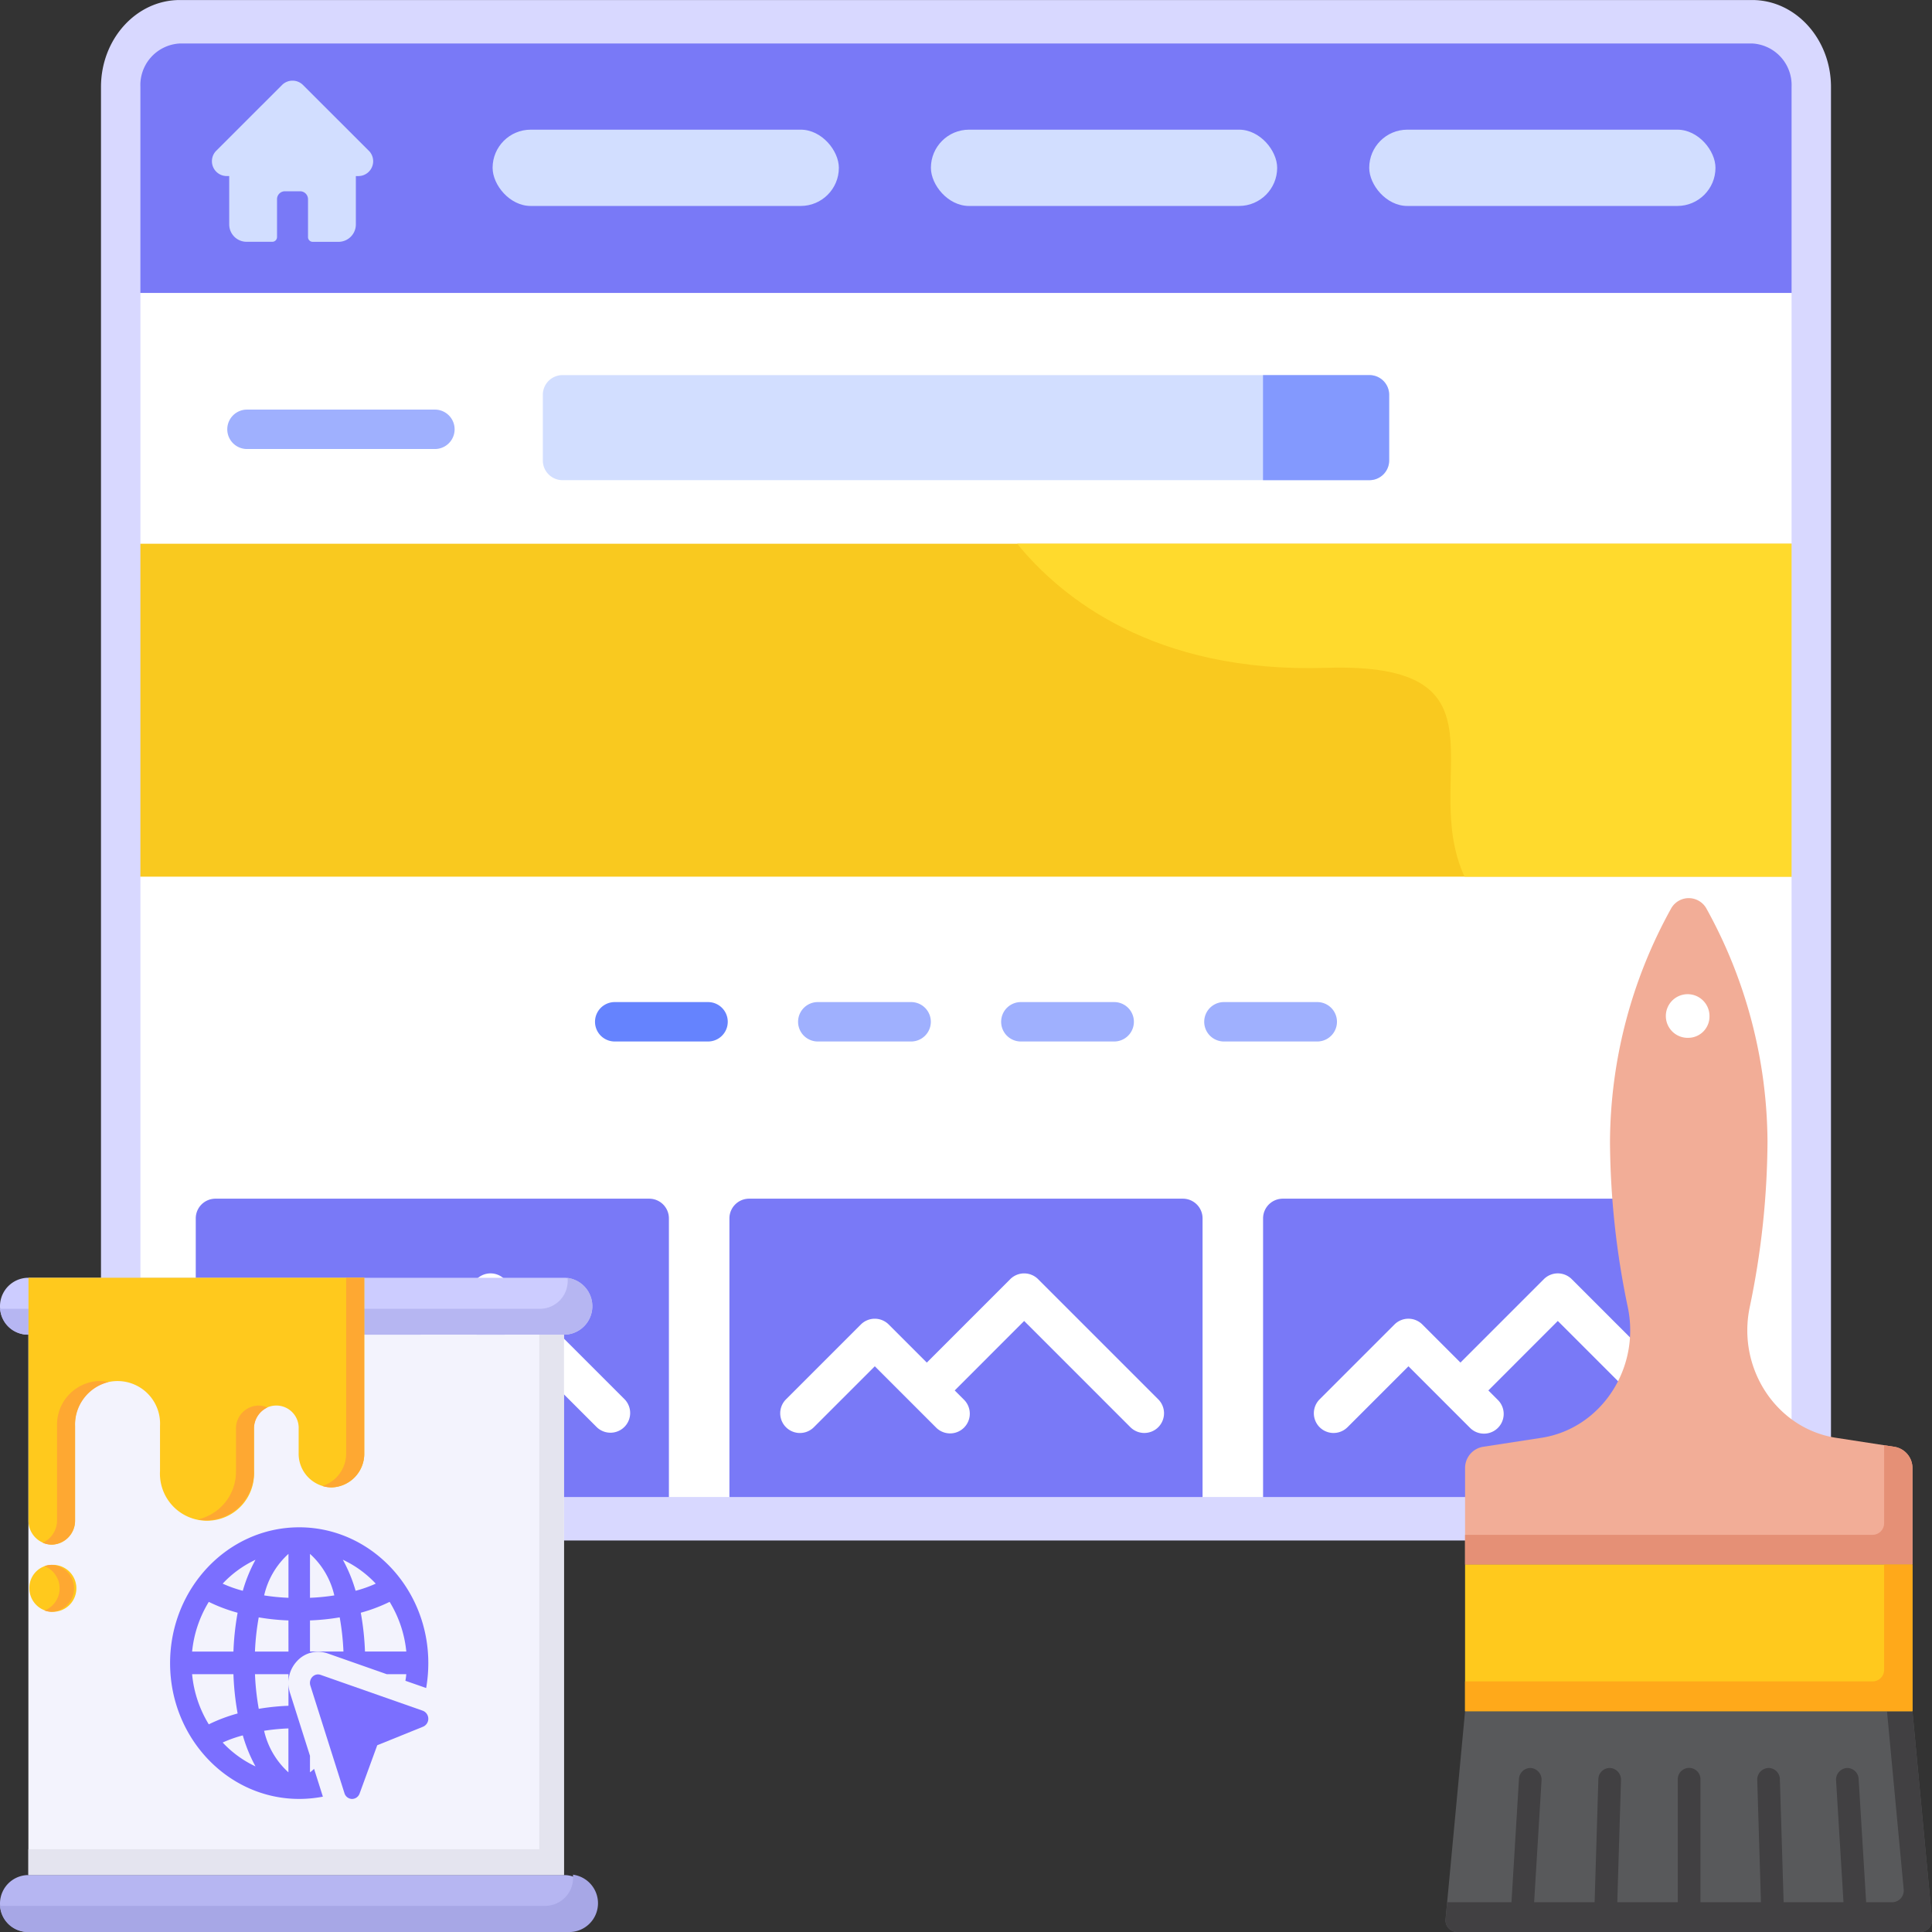
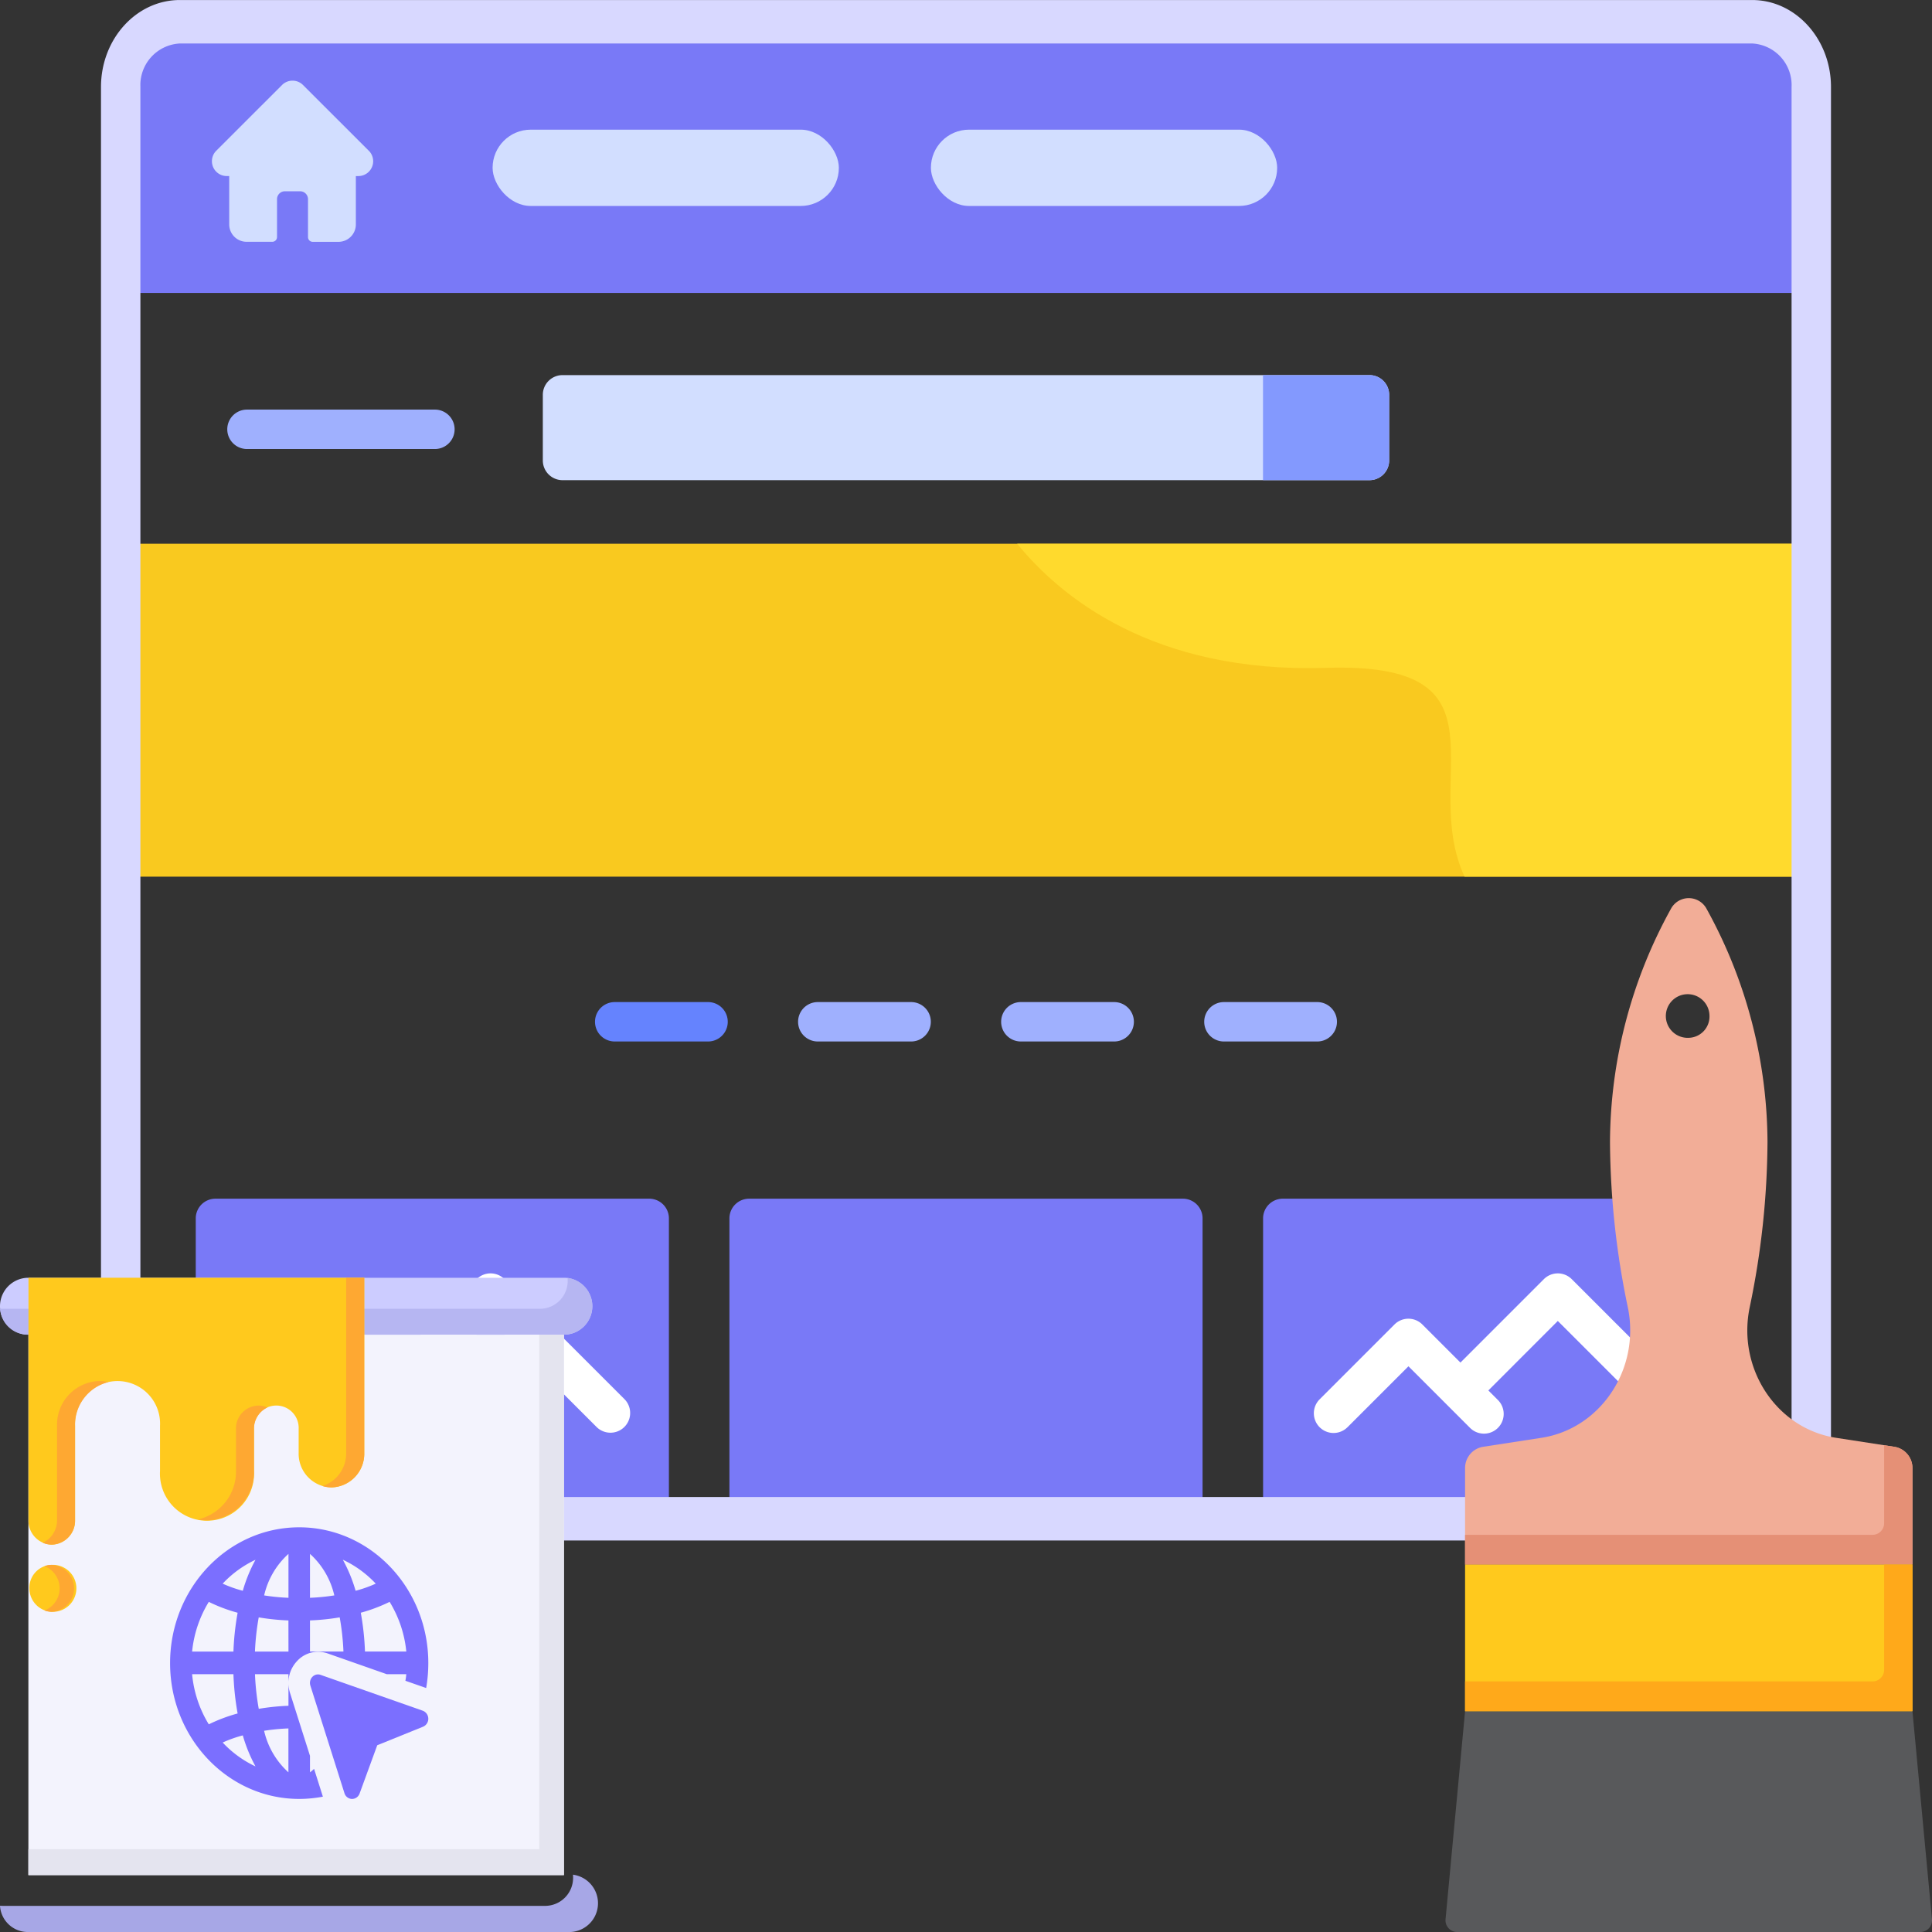
<svg xmlns="http://www.w3.org/2000/svg" id="website-manager" width="220" height="220" viewBox="0 0 220 220">
  <rect x="0" y="0" width="220" height="220" fill="#333333" stroke="none" />
  <g id="Raggruppa_7207" data-name="Raggruppa 7207" transform="translate(11.5)">
    <g id="user-interface" transform="translate(0 0)">
      <g id="Raggruppa_6853" data-name="Raggruppa 6853" transform="translate(0 0)">
        <g id="Raggruppa_6852" data-name="Raggruppa 6852">
          <g id="Raggruppa_6851" data-name="Raggruppa 6851">
            <g id="Raggruppa_6844" data-name="Raggruppa 6844">
              <g id="Raggruppa_6843" data-name="Raggruppa 6843">
                <g id="Raggruppa_6840" data-name="Raggruppa 6840">
-                   <path id="Tracciato_8615" data-name="Tracciato 8615" d="M227.307,253.321H48.262c-3.718,0-6.732-3.335-6.732-7.448V89.836c0-4.113,3.014-7.448,6.732-7.448H227.307c3.718,0,6.732,3.335,6.732,7.448V245.873C234.039,249.986,231.025,253.321,227.307,253.321Z" transform="translate(-39.286 -80.144)" fill="#fff" />
                  <g id="Raggruppa_6838" data-name="Raggruppa 6838" transform="translate(10.791 136.496)">
                    <g id="Raggruppa_6835" data-name="Raggruppa 6835">
                      <path id="Tracciato_8616" data-name="Tracciato 8616" d="M112.206,381.605H62.816a2.244,2.244,0,0,1-2.244-2.244V347.169a2.244,2.244,0,0,1,2.244-2.244h49.39a2.244,2.244,0,0,1,2.244,2.244v32.193A2.244,2.244,0,0,1,112.206,381.605Z" transform="translate(-60.572 -344.925)" fill="#7979f7" />
                      <path id="Tracciato_8617" data-name="Tracciato 8617" d="M77.3,381.394l6.938-6.937,7.014,7.014a2.244,2.244,0,0,0,3.173-3.174l-1.089-1.089,7.909-7.912,12.068,12.068a2.244,2.244,0,0,0,3.173-3.174l-13.655-13.655a2.243,2.243,0,0,0-3.173,0l-9.5,9.5L85.821,369.7a2.244,2.244,0,0,0-3.173,0l-8.524,8.524a2.244,2.244,0,0,0,3.173,3.174Z" transform="translate(-67.677 -355.372)" fill="#fff" />
                    </g>
                    <g id="Raggruppa_6836" data-name="Raggruppa 6836" transform="translate(60.769)">
                      <path id="Tracciato_8618" data-name="Tracciato 8618" d="M247.61,381.605H198.22a2.244,2.244,0,0,1-2.244-2.244V347.169a2.244,2.244,0,0,1,2.244-2.244h49.39a2.244,2.244,0,0,1,2.244,2.244v32.193A2.244,2.244,0,0,1,247.61,381.605Z" transform="translate(-195.976 -344.925)" fill="#7979f7" />
-                       <path id="Tracciato_8619" data-name="Tracciato 8619" d="M212.7,381.394l6.938-6.938,7.014,7.014a2.244,2.244,0,0,0,3.173-3.173l-1.089-1.089,7.909-7.911,12.068,12.068a2.244,2.244,0,1,0,3.173-3.173l-13.654-13.655a2.243,2.243,0,0,0-3.173,0l-9.5,9.5-4.338-4.338a2.244,2.244,0,0,0-3.173,0l-8.524,8.524a2.244,2.244,0,1,0,3.173,3.174Z" transform="translate(-203.082 -355.372)" fill="#fff" />
                    </g>
                    <g id="Raggruppa_6837" data-name="Raggruppa 6837" transform="translate(121.538)">
                      <path id="Tracciato_8620" data-name="Tracciato 8620" d="M383.013,381.605h-49.39a2.244,2.244,0,0,1-2.244-2.244V347.169a2.244,2.244,0,0,1,2.244-2.244h49.39a2.244,2.244,0,0,1,2.244,2.244v32.193A2.244,2.244,0,0,1,383.013,381.605Z" transform="translate(-331.379 -344.925)" fill="#7979f7" />
                      <path id="Tracciato_8621" data-name="Tracciato 8621" d="M348.1,381.394l6.938-6.937,7.014,7.014a2.244,2.244,0,0,0,3.173-3.174l-1.089-1.089,7.909-7.912,12.068,12.068a2.244,2.244,0,0,0,3.173-3.174l-13.655-13.655a2.243,2.243,0,0,0-3.173,0l-9.5,9.5-4.338-4.338a2.244,2.244,0,0,0-3.173,0l-8.524,8.524a2.244,2.244,0,0,0,3.173,3.174Z" transform="translate(-338.484 -355.372)" fill="#fff" />
                    </g>
                  </g>
                  <g id="Raggruppa_6839" data-name="Raggruppa 6839" transform="translate(14.381 46.642)">
                    <path id="Tracciato_8622" data-name="Tracciato 8622" d="M92.216,171.328h-21.4a2.244,2.244,0,0,0,0,4.488h21.4a2.244,2.244,0,1,0,0-4.488Z" transform="translate(-68.573 -171.328)" fill="#9fb0fe" />
                  </g>
                  <path id="Tracciato_8623" data-name="Tracciato 8623" d="M41.53,198.871H234.039v37.91H41.53Z" transform="translate(-39.286 -136.954)" fill="#f9c91f" />
                  <path id="Tracciato_8626" data-name="Tracciato 8626" d="M359.414,198.871v37.91H319.933c-5.215-11.215,5.969-24.464-15.771-23.777-19.716.624-30.272-8.114-35.173-14.133Z" transform="translate(-164.661 -136.954)" fill="#ffda2d" />
                  <path id="Tracciato_8627" data-name="Tracciato 8627" d="M234.039,113.5V89.12a6.732,6.732,0,0,0-6.732-6.732H48.262A6.732,6.732,0,0,0,41.53,89.12V113.5Z" transform="translate(-39.286 -80.144)" fill="#7979f7" />
                  <path id="Tracciato_8628" data-name="Tracciato 8628" d="M224.551,252.809H45.505c-4.949,0-8.976-4.443-8.976-9.9V87.292c0-5.461,4.027-9.9,8.976-9.9H224.55c4.949,0,8.976,4.443,8.976,9.9V242.906c0,5.461-4.026,9.9-8.976,9.9ZM45.505,82.341a4.742,4.742,0,0,0-4.488,4.952V242.906a4.742,4.742,0,0,0,4.488,4.952H224.55a4.742,4.742,0,0,0,4.488-4.952V87.292a4.742,4.742,0,0,0-4.488-4.952Z" transform="translate(-36.529 -77.389)" fill="#d8d8ff" />
                </g>
                <rect id="Rettangolo_3138" data-name="Rettangolo 3138" width="39.429" height="8.688" rx="4.344" transform="translate(44.593 14.765)" fill="#d2deff" />
                <rect id="Rettangolo_3139" data-name="Rettangolo 3139" width="39.429" height="8.688" rx="4.344" transform="translate(94.504 14.765)" fill="#d2deff" />
-                 <rect id="Rettangolo_3140" data-name="Rettangolo 3140" width="39.429" height="8.688" rx="4.344" transform="translate(144.415 14.765)" fill="#d2deff" />
              </g>
            </g>
            <path id="Tracciato_8631" data-name="Tracciato 8631" d="M242.762,174.963H150.876a2.244,2.244,0,0,1-2.244-2.244v-7.474A2.244,2.244,0,0,1,150.876,163h91.886a2.244,2.244,0,0,1,2.244,2.244v7.474A2.244,2.244,0,0,1,242.762,174.963Z" transform="translate(-98.32 -120.286)" fill="#d2deff" />
            <path id="Tracciato_8632" data-name="Tracciato 8632" d="M343.482,163H331.361v11.962h12.121a2.244,2.244,0,0,0,2.244-2.244v-7.474A2.244,2.244,0,0,0,343.482,163Z" transform="translate(-199.04 -120.286)" fill="#8399fe" />
            <g id="Raggruppa_6850" data-name="Raggruppa 6850" transform="translate(56.255 114.108)">
              <g id="Raggruppa_6846" data-name="Raggruppa 6846">
                <path id="Tracciato_8635" data-name="Tracciato 8635" d="M174.747,307.207H164.119a2.244,2.244,0,1,0,0,4.488h10.628a2.244,2.244,0,1,0,0-4.488Z" transform="translate(-161.875 -307.207)" fill="#6583fe" />
              </g>
              <g id="Raggruppa_6847" data-name="Raggruppa 6847" transform="translate(23.124)">
                <path id="Tracciato_8636" data-name="Tracciato 8636" d="M226.27,307.207H215.642a2.244,2.244,0,0,0,0,4.488H226.27a2.244,2.244,0,0,0,0-4.488Z" transform="translate(-213.398 -307.207)" fill="#9fb0fe" />
              </g>
              <g id="Raggruppa_6848" data-name="Raggruppa 6848" transform="translate(46.247)">
                <path id="Tracciato_8637" data-name="Tracciato 8637" d="M277.793,307.207H267.165a2.244,2.244,0,0,0,0,4.488h10.628a2.244,2.244,0,1,0,0-4.488Z" transform="translate(-264.921 -307.207)" fill="#9fb0fe" />
              </g>
              <g id="Raggruppa_6849" data-name="Raggruppa 6849" transform="translate(69.371)">
                <path id="Tracciato_8638" data-name="Tracciato 8638" d="M329.316,307.207H318.688a2.244,2.244,0,0,0,0,4.488h10.628a2.244,2.244,0,1,0,0-4.488Z" transform="translate(-316.444 -307.207)" fill="#9fb0fe" />
              </g>
            </g>
          </g>
        </g>
      </g>
    </g>
    <path id="home" d="M17.86,7.984h0L10.371.5a1.689,1.689,0,0,0-2.39,0L.5,7.979.49,7.986a1.689,1.689,0,0,0,1.125,2.879l.052,0h.3v5.51a1.98,1.98,0,0,0,1.978,1.978H6.873a.538.538,0,0,0,.538-.538V13.5a.9.9,0,0,1,.9-.9h1.728a.9.9,0,0,1,.9.9v4.32a.538.538,0,0,0,.538.538H14.41a1.98,1.98,0,0,0,1.978-1.978v-5.51h.277a1.69,1.69,0,0,0,1.2-2.884Zm0,0" transform="translate(12.634 9.18)" fill="#d2deff" />
  </g>
  <g id="Raggruppa_7208" data-name="Raggruppa 7208" transform="translate(0 145.504)">
    <g id="Raggruppa_6823" data-name="Raggruppa 6823" transform="translate(0)">
      <rect id="Rettangolo_3075" data-name="Rettangolo 3075" width="60.981" height="61.54" transform="translate(3.233 6.477)" fill="#f3f3fd" />
      <path id="Tracciato_8312" data-name="Tracciato 8312" d="M129.593,95.648v58.593H71.416v2.948H132.4V95.648Z" transform="translate(-68.183 -89.171)" fill="#e4e4ef" />
      <path id="Tracciato_8313" data-name="Tracciato 8313" d="M132.886,90.128H71.6a3.243,3.243,0,0,0,0,6.478h61.288a3.243,3.243,0,0,0,0-6.478" transform="translate(-68.518 -90.128)" fill="#ccf" />
      <path id="Tracciato_8314" data-name="Tracciato 8314" d="M133.147,90.139c.008.092.013.183.013.277a3.163,3.163,0,0,1-3.079,3.239H68.792c-.088,0-.176-.006-.263-.014A3.146,3.146,0,0,0,71.6,96.6h61.287a3.249,3.249,0,0,0,.263-6.464" transform="translate(-68.517 -90.127)" fill="#b6b6f2" />
-       <path id="Tracciato_8315" data-name="Tracciato 8315" d="M132.886,148.094H71.6a3.243,3.243,0,0,0,0,6.478h61.288a3.243,3.243,0,0,0,0-6.478" transform="translate(-68.518 -80.077)" fill="#b6b6f2" />
      <path id="Tracciato_8317" data-name="Tracciato 8317" d="M105.922,114a3.831,3.831,0,0,1-3.731-3.924v-2.72a2.547,2.547,0,1,0-5.087,0v4.766a5.359,5.359,0,1,1-10.7,0v-5.152a4.841,4.841,0,1,0-9.67,0v10.752a2.727,2.727,0,0,1-2.655,2.793h0a2.725,2.725,0,0,1-2.653-2.789c0-8.33,0-27.6,0-27.6h38.237v19.944A3.832,3.832,0,0,1,105.922,114Z" transform="translate(-68.183 -90.128)" fill="#ffc91d" />
      <path id="Tracciato_8318" data-name="Tracciato 8318" d="M95.593,102.527a2.612,2.612,0,0,0-2.544,2.675v4.765a5.564,5.564,0,0,1-4.326,5.523,5.2,5.2,0,0,0,1.026.106,5.5,5.5,0,0,0,5.352-5.629V105.2a2.68,2.68,0,0,1,1.517-2.447,2.418,2.418,0,0,0-1.026-.229" transform="translate(-66.179 -87.978)" fill="#fea832" />
      <path id="Tracciato_8319" data-name="Tracciato 8319" d="M79.345,100.145a4.967,4.967,0,0,0-4.836,5.087v10.753a2.8,2.8,0,0,1-1.631,2.577,2.542,2.542,0,0,0,1.024.215h0a2.726,2.726,0,0,0,2.655-2.792V105.232a5.036,5.036,0,0,1,3.811-4.969,4.636,4.636,0,0,0-1.028-.117" transform="translate(-68.014 -88.391)" fill="#fea832" />
      <path id="Tracciato_8320" data-name="Tracciato 8320" d="M104.129,90.128v19.944a3.9,3.9,0,0,1-2.7,3.77,3.574,3.574,0,0,0,1.025.154,3.832,3.832,0,0,0,3.732-3.924V90.129h-2.053Z" transform="translate(-64.71 -90.128)" fill="#fea832" />
      <path id="Tracciato_8321" data-name="Tracciato 8321" d="M74.059,117.988a2.675,2.675,0,1,1-2.541,2.672,2.608,2.608,0,0,1,2.541-2.672" transform="translate(-68.171 -85.297)" fill="#ffc91d" />
      <path id="Tracciato_8322" data-name="Tracciato 8322" d="M73.88,117.987a2.415,2.415,0,0,0-.821.145,2.715,2.715,0,0,1,0,5.053,2.414,2.414,0,0,0,.821.146,2.675,2.675,0,0,0,0-5.344" transform="translate(-67.992 -85.297)" fill="#fea832" />
      <path id="Tracciato_8332" data-name="Tracciato 8332" d="M100.577,114.343c-8.111,0-14.7,6.932-14.7,15.464s6.593,15.465,14.7,15.465a14.375,14.375,0,0,0,2.7-.258l-1.005-3.171a3.432,3.432,0,0,1-.465.4v-1.882l-2.279-7.178a3.64,3.64,0,0,1-.172-1.135v2.617a25.9,25.9,0,0,0-3.382.347,28.969,28.969,0,0,1-.43-3.943h3.811v.979a3.6,3.6,0,0,1,.993-2.486,3.223,3.223,0,0,1,2.377-1.044,3.442,3.442,0,0,1,1.079.181l6.752,2.371h2.217a7.023,7.023,0,0,1-.1.747l2.364.825a16.675,16.675,0,0,0,.245-2.836c0-8.532-6.593-15.464-14.705-15.464m-1.225,22.9v5a9.1,9.1,0,0,1-2.769-4.73A23.493,23.493,0,0,1,99.352,137.244Zm-9.068-14.409a18.441,18.441,0,0,0,3.284,1.238,30.713,30.713,0,0,0-.477,4.42H88.385a13.341,13.341,0,0,1,1.9-5.658m-1.9,8.236h4.706a31.253,31.253,0,0,0,.477,4.472,18.437,18.437,0,0,0-3.284,1.237A13.272,13.272,0,0,1,88.385,131.071Zm7.218,10.5a12.23,12.23,0,0,1-3.738-2.72,14.377,14.377,0,0,1,2.292-.812,17.344,17.344,0,0,0,1.446,3.532m-1.446-20a14.262,14.262,0,0,1-2.292-.812,12.246,12.246,0,0,1,3.738-2.719,17.332,17.332,0,0,0-1.446,3.531m5.2,6.921H95.541a28.447,28.447,0,0,1,.43-3.892,25.7,25.7,0,0,0,3.382.349Zm0-6.122a23.739,23.739,0,0,1-2.769-.271,9.093,9.093,0,0,1,2.769-4.729Zm2.451-5a9.1,9.1,0,0,1,2.769,4.729,23.763,23.763,0,0,1-2.769.271Zm0,11.121v-3.544a25.719,25.719,0,0,0,3.382-.349,28.452,28.452,0,0,1,.428,3.892Zm3.749-10.451a12.219,12.219,0,0,1,3.738,2.719,14.26,14.26,0,0,1-2.292.812A17.2,17.2,0,0,0,105.552,118.042Zm2.513,10.451a30.872,30.872,0,0,0-.478-4.42,18.475,18.475,0,0,0,3.284-1.238,13.324,13.324,0,0,1,1.9,5.658Z" transform="translate(-66.509 -85.929)" fill="#7b6fff" />
      <path id="Tracciato_8333" data-name="Tracciato 8333" d="M104.951,142.8h-.021a.925.925,0,0,1-.85-.661L100.2,129.893a1,1,0,0,1,.222-.99.881.881,0,0,1,.941-.234L113,132.752a.983.983,0,0,1,.039,1.818l-5.224,2.114-2.009,5.494A.923.923,0,0,1,104.951,142.8Z" transform="translate(-64.857 -83.454)" fill="#7b6fff" />
    </g>
    <path id="Tracciato_8607" data-name="Tracciato 8607" d="M133.774,148.107c.008.092.014.185.014.28a3.193,3.193,0,0,1-3.109,3.27H68.795c-.089,0-.178-.006-.266-.014a3.176,3.176,0,0,0,3.1,2.992h61.882a3.28,3.28,0,0,0,.266-6.527" transform="translate(-68.529 -80.138)" fill="#a7a7e6" />
  </g>
  <g id="Raggruppa_7209" data-name="Raggruppa 7209" transform="translate(164.604 102.268)">
    <path id="Tracciato_8608" data-name="Tracciato 8608" d="M174.47,144.306H123.526l-2.22,23.653a1.332,1.332,0,0,0,1.283,1.49h52.817a1.332,1.332,0,0,0,1.283-1.49Z" transform="translate(-121.3 -51.716)" fill="#58595b" />
-     <path id="Tracciato_8609" data-name="Tracciato 8609" d="M174.47,144.306h-2.9l1.9,20.263a1.332,1.332,0,0,1-1.283,1.49h-2.991l-.853-14.019a1.31,1.31,0,0,0-1.369-1.267,1.335,1.335,0,0,0-1.2,1.441l.843,13.845H159.8l-.425-13.975a1.3,1.3,0,0,0-1.331-1.313,1.328,1.328,0,0,0-1.247,1.4l.422,13.888h-6.89V152.126a1.292,1.292,0,1,0-2.58,0v13.933h-6.89l.422-13.888a1.329,1.329,0,0,0-1.247-1.4,1.3,1.3,0,0,0-1.331,1.313l-.425,13.975H131.39l.842-13.845a1.335,1.335,0,0,0-1.2-1.441,1.31,1.31,0,0,0-1.369,1.267l-.853,14.019h-7.32l-.178,1.9a1.331,1.331,0,0,0,1.283,1.488h52.817a1.331,1.331,0,0,0,1.283-1.49Z" transform="translate(-121.3 -51.716)" fill="#414042" />
    <path id="Tracciato_8610" data-name="Tracciato 8610" d="M171.96,138.179l-6.684-1.031c-6.749-1.04-11.294-7.872-9.826-14.88a93.909,93.909,0,0,0,2.023-18.819,55.333,55.333,0,0,0-6.941-26.542,2.3,2.3,0,0,0-4.052,0,55.332,55.332,0,0,0-6.942,26.542,93.912,93.912,0,0,0,2.025,18.818c1.467,7.006-3.077,13.84-9.826,14.88l-6.685,1.03a2.447,2.447,0,0,0-2.017,2.456v10.952H173.98V140.633A2.447,2.447,0,0,0,171.96,138.179ZM148.507,91.6a2.485,2.485,0,1,1,2.36-2.482,2.423,2.423,0,0,1-2.36,2.482" transform="translate(-120.809 -75.691)" fill="#f2ad97" />
    <path id="Tracciato_8611" data-name="Tracciato 8611" d="M171.96,122.046l-1.206-.186v8.847a1.324,1.324,0,0,1-1.29,1.356h-46.43v3.39h50.942V124.5A2.443,2.443,0,0,0,171.96,122.046Z" transform="translate(-120.809 -59.558)" fill="#e59076" />
    <rect id="Rettangolo_3137" data-name="Rettangolo 3137" width="50.944" height="16.695" transform="translate(2.226 75.894)" fill="#ffc91d" />
    <path id="Tracciato_8612" data-name="Tracciato 8612" d="M170.754,131.933v11.948a1.323,1.323,0,0,1-1.29,1.356h-46.43v3.391h50.944V131.933Z" transform="translate(-120.809 -56.039)" fill="#ffa91a" />
  </g>
</svg>